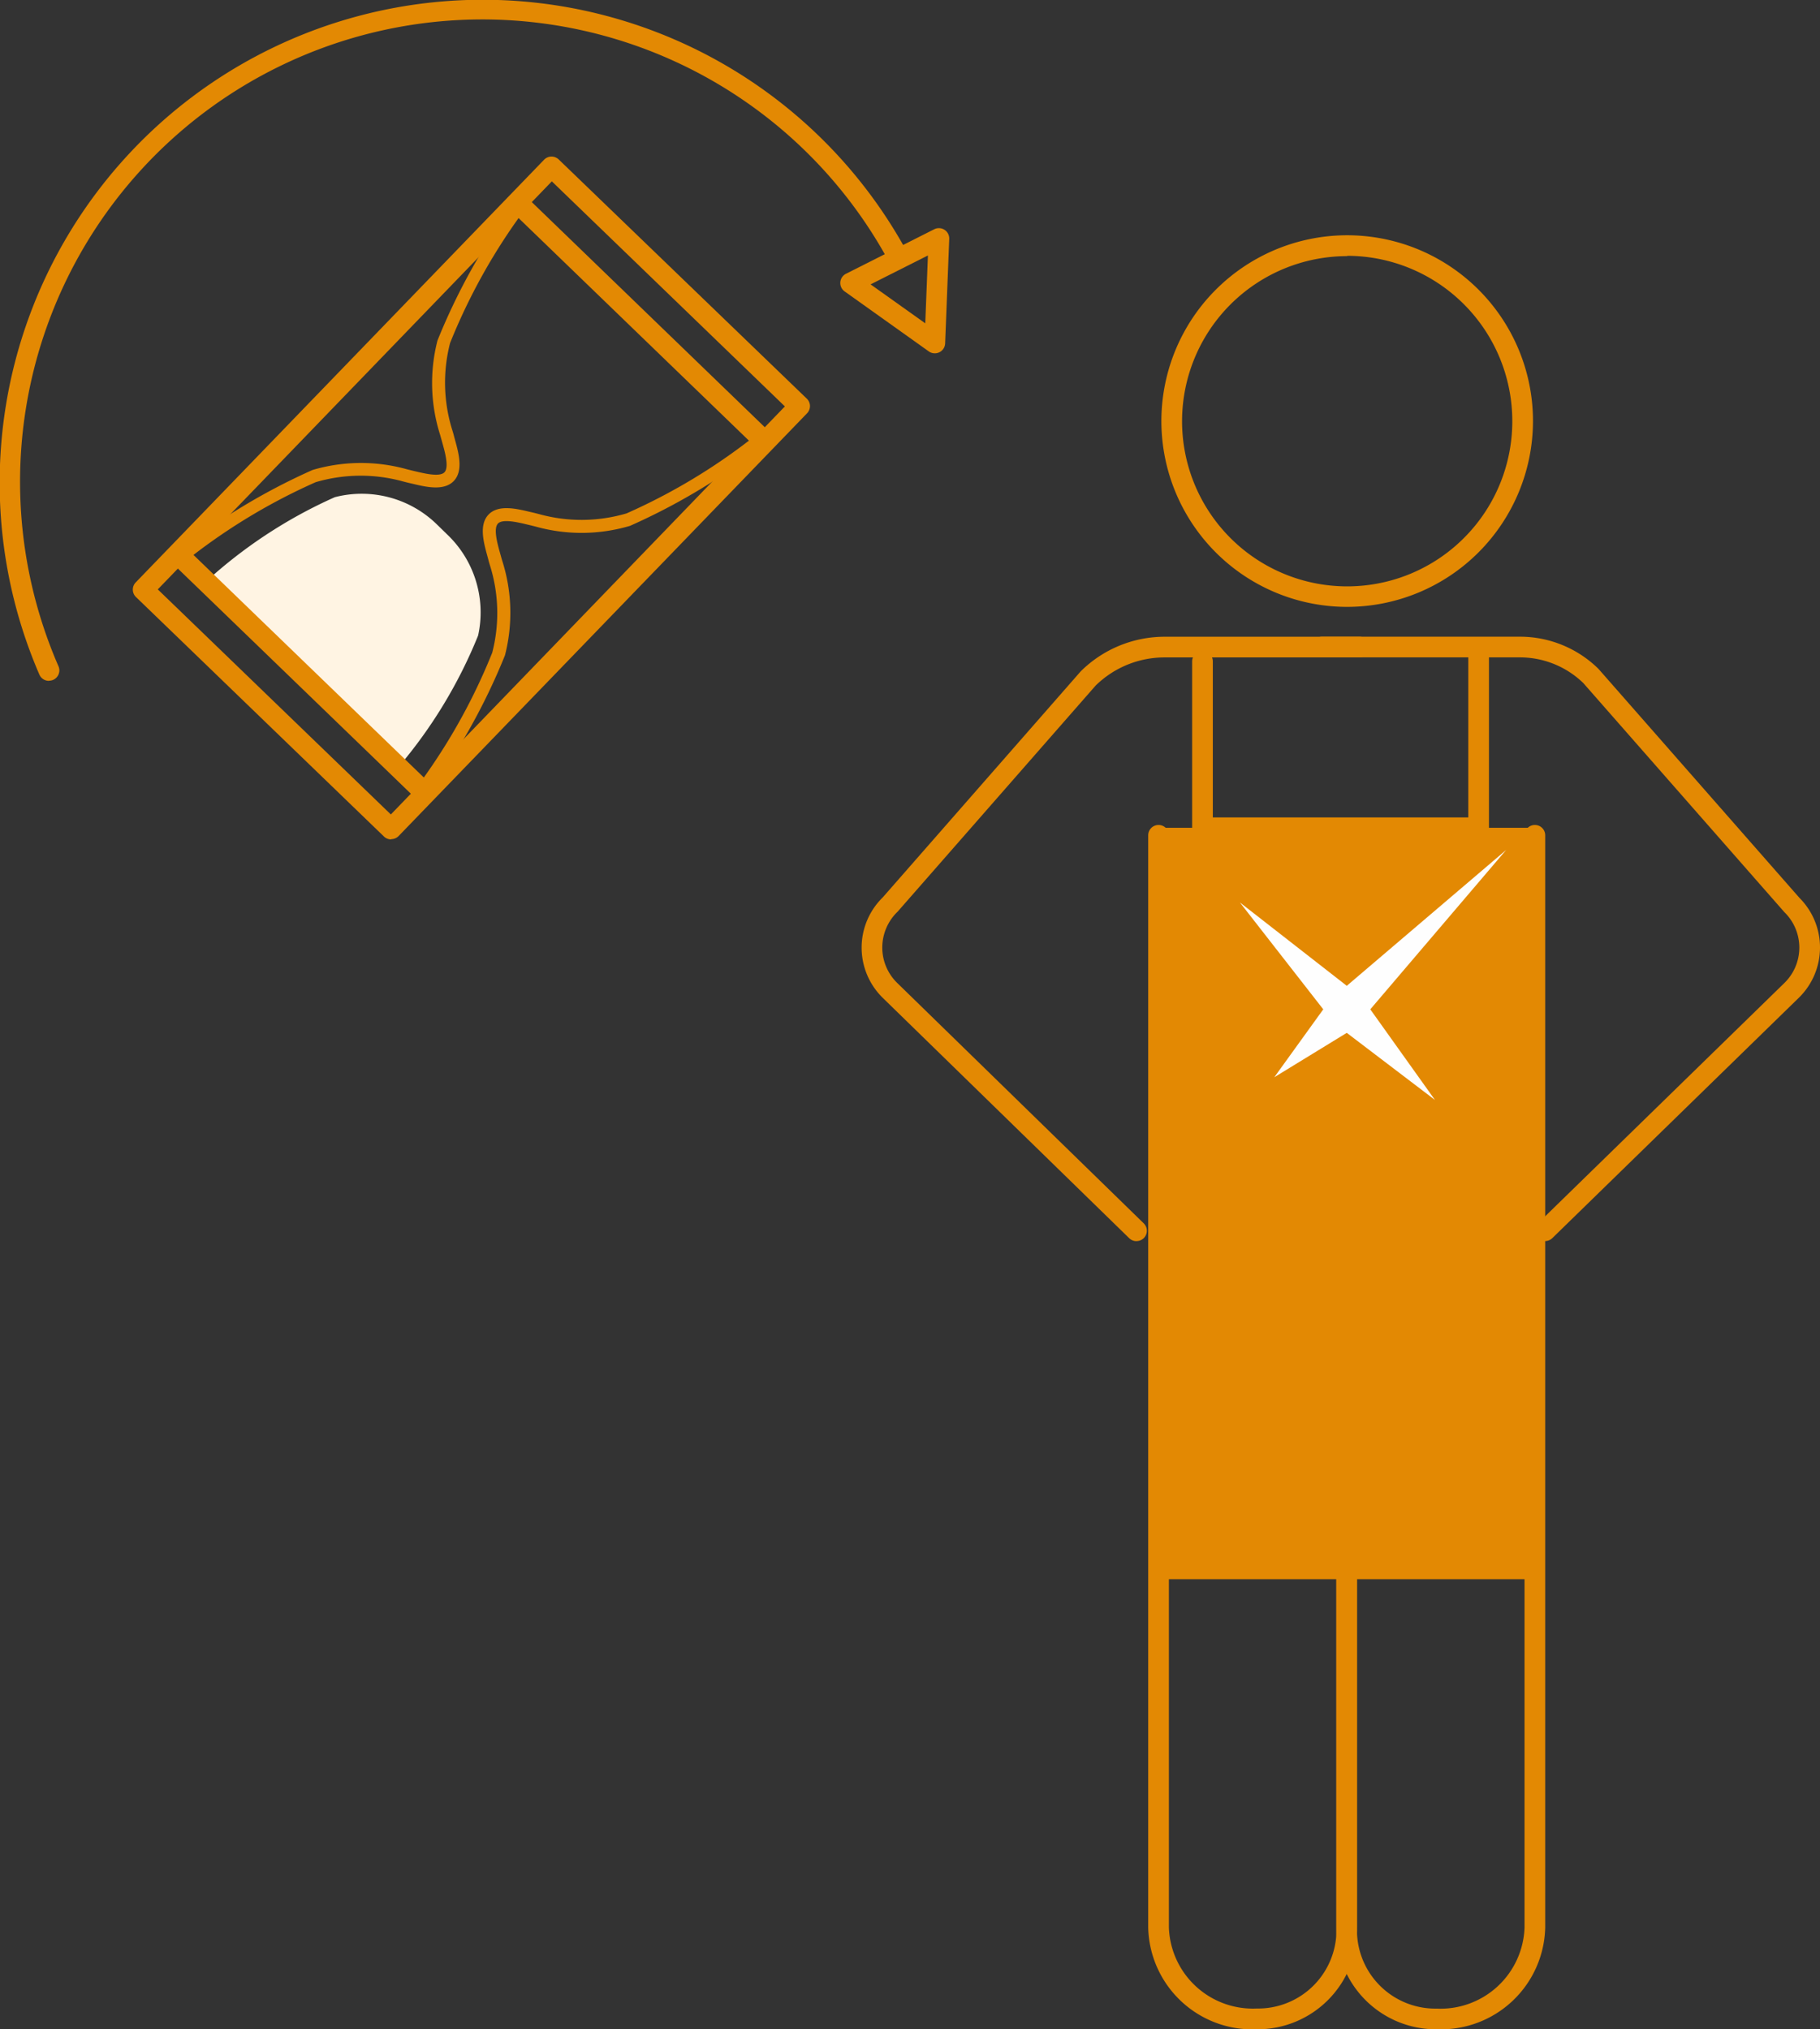
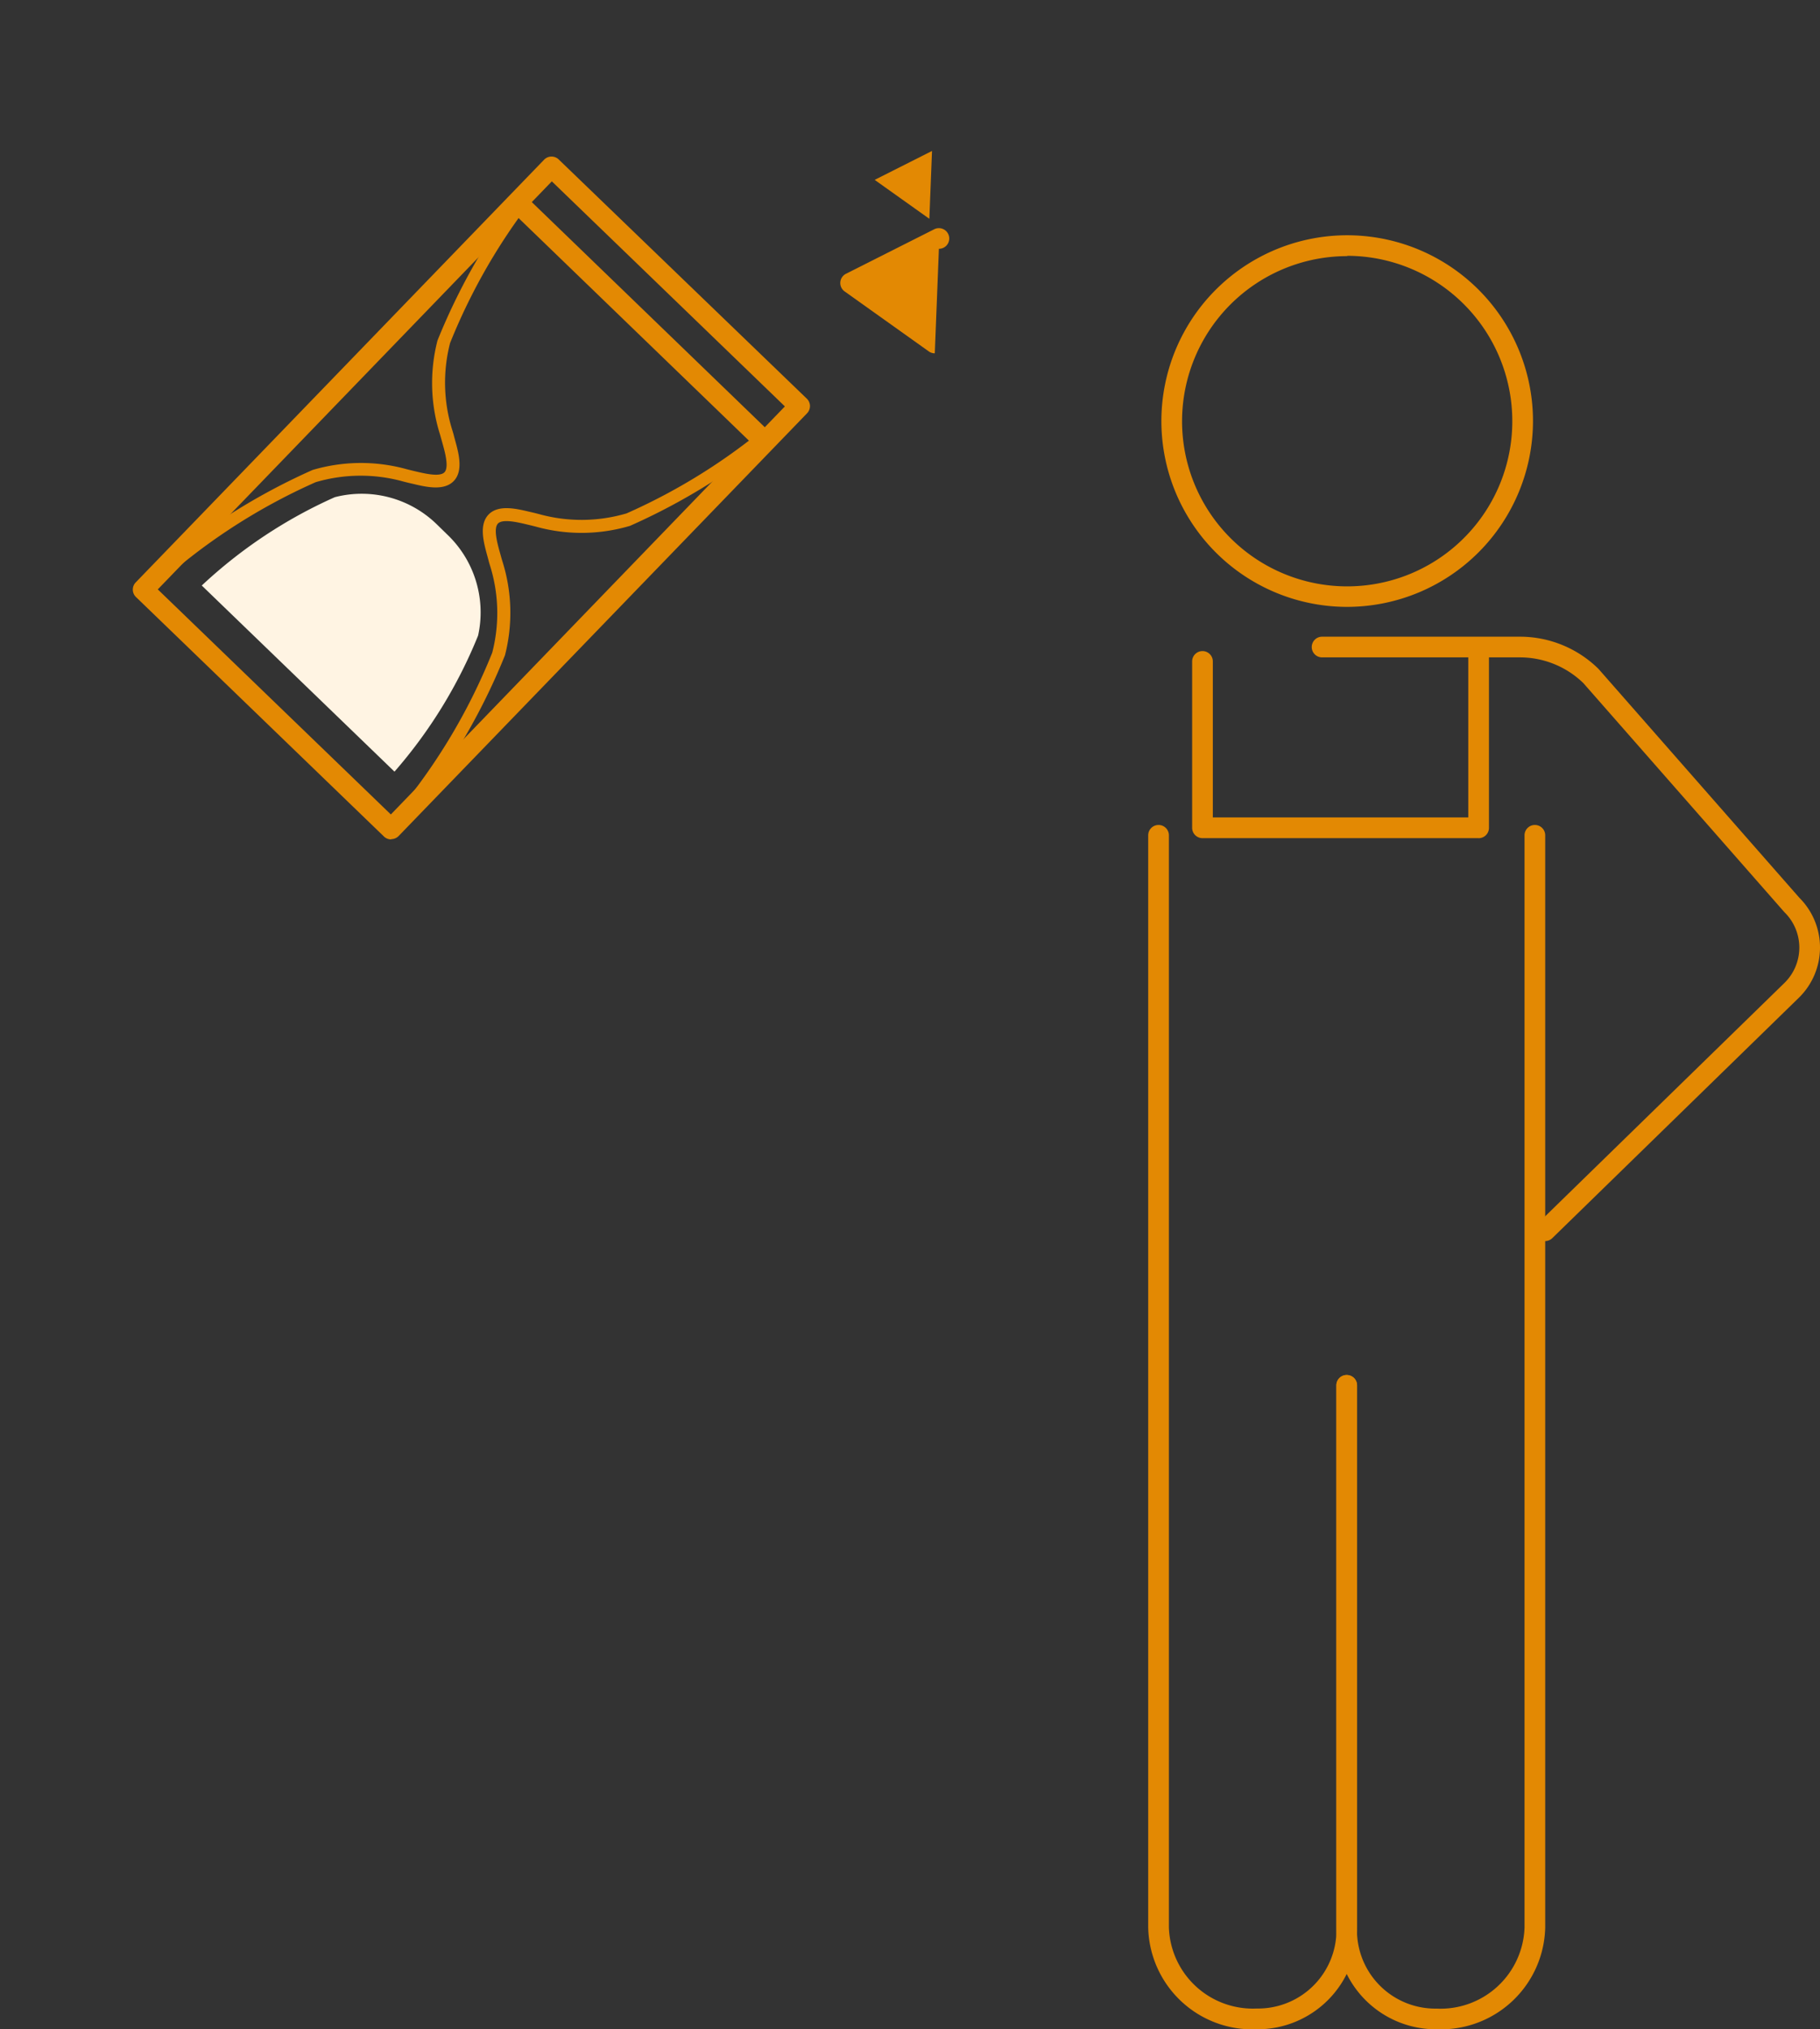
<svg xmlns="http://www.w3.org/2000/svg" width="40.475" height="45.128">
  <rect width="100%" height="100%" fill="#333333" stroke="none" />
  <defs>
    <clipPath id="a">
      <path fill="none" d="M0 0h40.475v45.128H0z" data-name="Rectangle 1983" />
    </clipPath>
  </defs>
  <g data-name="temps partiel">
    <g clip-path="url(#a)" data-name="Groupe 3991">
-       <path d="M20.789 7.857a.229.229 0 0 1-.133-.042l-1.872-1.334a.23.23 0 0 1 .03-.393l1.963-.99a.23.23 0 0 1 .333.214l-.091 2.324a.229.229 0 0 1-.23.221m-1.428-1.533 1.216.866.059-1.509Z" data-name="Tracé 8009" style="fill: rgb(227, 137, 3);" />
-       <path d="M1.087 15.141A.23.23 0 0 1 .875 15a10.742 10.742 0 0 1 19.294-9.4.23.23 0 1 1-.4.22 10.281 10.281 0 0 0-18.467 9 .23.23 0 0 1-.122.3.233.233 0 0 1-.09.018" data-name="Tracé 8010" style="fill: rgb(227, 137, 3);" />
+       <path d="M20.789 7.857a.229.229 0 0 1-.133-.042l-1.872-1.334a.23.23 0 0 1 .03-.393l1.963-.99a.23.23 0 0 1 .333.214a.229.229 0 0 1-.23.221m-1.428-1.533 1.216.866.059-1.509Z" data-name="Tracé 8009" style="fill: rgb(227, 137, 3);" />
      <path d="M9.938 11.879a2.392 2.392 0 0 1 .7 2.229l-.006.027a10.688 10.688 0 0 1-1.859 3.025l-4.286-4.139a10.691 10.691 0 0 1 2.958-1.964l.027-.007a2.392 2.392 0 0 1 2.252.62Z" data-name="Tracé 8011" style="fill: rgb(255, 244, 227);" />
      <path d="M8.701 18.641 2.98 13.116l.1-.1a14.008 14.008 0 0 1 3.872-2.565 3.809 3.809 0 0 1 2.095-.016l.1.025.1.024c.2.047.533.127.637.019s.014-.439-.041-.636l-.028-.1-.028-.1a3.8 3.8 0 0 1-.058-2.094 13.987 13.987 0 0 1 2.428-3.959l.1-.1 5.73 5.515-.1.1a13.977 13.977 0 0 1-3.876 2.565 3.793 3.793 0 0 1-2.1.016l-.1-.025-.1-.024c-.2-.047-.533-.127-.637-.018s-.014.439.041.636l.028.1c.007.028.017.061.029.1a3.8 3.8 0 0 1 .058 2.094 14 14 0 0 1-2.428 3.959Zm-5.314-5.527 5.3 5.116a13.259 13.259 0 0 0 2.26-3.716 3.533 3.533 0 0 0-.053-1.948c-.013-.043-.024-.079-.031-.11l-.027-.1c-.079-.29-.189-.686.029-.913s.618-.131.91-.062l.1.023.11.028a3.538 3.538 0 0 0 1.949-.015 13.266 13.266 0 0 0 3.635-2.389l-5.3-5.115a13.26 13.26 0 0 0-2.26 3.716 3.533 3.533 0 0 0 .053 1.947c.013.043.024.079.031.11l.027.1c.08.289.189.686-.03.912s-.619.131-.911.061l-.1-.023-.111-.028a3.538 3.538 0 0 0-1.948.015 13.289 13.289 0 0 0-3.633 2.391" data-name="Tracé 8012" style="fill: rgb(227, 137, 3);" />
      <path d="M8.697 18.667a.23.23 0 0 1-.159-.065l-5.514-5.325a.23.23 0 0 1-.006-.325l9.082-9.4a.23.23 0 0 1 .325-.006l5.518 5.32a.229.229 0 0 1 .07.161.231.231 0 0 1-.065.164l-9.082 9.4a.232.232 0 0 1-.162.07Zm-5.188-5.56 5.183 5.005 8.763-9.074-5.183-5.005Z" data-name="Tracé 8013" style="fill: rgb(227, 137, 3);" />
      <path d="M16.866 9.913a.23.23 0 0 1-.16-.065l-5.3-5.121a.23.23 0 1 1 .319-.331l5.3 5.121a.23.23 0 0 1-.16.4" data-name="Tracé 8014" style="fill: rgb(227, 137, 3);" />
-       <path d="M9.314 17.732a.23.23 0 0 1-.16-.065l-5.3-5.121a.23.23 0 1 1 .319-.331l5.3 5.121a.23.23 0 0 1-.16.4" data-name="Tracé 8015" style="fill: rgb(227, 137, 3);" />
      <path d="M27.948 45.128a2.318 2.318 0 0 1-2.413-2.261V18.576a.23.23 0 1 1 .46 0v24.29a1.868 1.868 0 0 0 1.954 1.8 1.743 1.743 0 0 0 1.771-1.81V30.808a.23.23 0 1 1 .46 0v12.05a2.216 2.216 0 0 1-2.231 2.27" data-name="Tracé 8016" style="fill: rgb(227, 137, 3);" />
      <path d="M31.95 45.128a2.216 2.216 0 0 1-2.231-2.27v-12.05a.23.23 0 1 1 .46 0v12.05a1.743 1.743 0 0 0 1.771 1.81 1.868 1.868 0 0 0 1.954-1.8V18.576a.23.23 0 1 1 .46 0v24.29a2.318 2.318 0 0 1-2.413 2.261" data-name="Tracé 8017" style="fill: rgb(227, 137, 3);" />
-       <path d="M25.274 27.601a.23.23 0 0 1-.161-.065l-5.481-5.345a1.563 1.563 0 0 1 0-2.235l4.4-5.024a2.649 2.649 0 0 1 1.872-.772h4.331a.23.23 0 1 1 0 .46h-4.333a2.187 2.187 0 0 0-1.538.628l-4.4 5.024a1.109 1.109 0 0 0-.343.8 1.1 1.1 0 0 0 .333.788l5.481 5.345a.23.23 0 0 1-.16.395" data-name="Tracé 8018" style="fill: rgb(227, 137, 3);" />
      <path d="M34.361 27.601a.23.23 0 0 1-.16-.395l5.481-5.345a1.1 1.1 0 0 0 0-1.577l-4.47-5.093a2.025 2.025 0 0 0-1.418-.572h-4.392a.23.23 0 1 1 0-.46h4.394a2.489 2.489 0 0 1 1.752.715l4.47 5.093a1.562 1.562 0 0 1-.014 2.222l-5.482 5.345a.23.23 0 0 1-.16.065" data-name="Tracé 8019" style="fill: rgb(227, 137, 3);" />
      <path d="M29.961 13.496a4.132 4.132 0 1 1 4.131-4.132 4.137 4.137 0 0 1-4.131 4.132m0-7.8a3.672 3.672 0 1 0 3.671 3.672 3.676 3.676 0 0 0-3.671-3.679" data-name="Tracé 8020" style="fill: rgb(227, 137, 3);" />
      <path d="M32.882 18.639h-6.14a.23.23 0 0 1-.23-.23v-3.7a.23.23 0 1 1 .46 0v3.469h5.681v-3.551a.23.23 0 1 1 .46 0v3.783a.23.23 0 0 1-.23.23" data-name="Tracé 8021" style="fill: rgb(227, 137, 3);" />
-       <path d="M25.759 18.409h8.374V35.12h-8.374z" data-name="Rectangle 1982" style="fill: rgb(227, 137, 3);" />
-       <path d="m30.474 22.446 3.021-3.544-3.544 3.021-2.376-1.853 1.853 2.376-1.089 1.51 1.612-.987 1.961 1.492Z" data-name="Tracé 8022" style="fill: rgb(254, 254, 254);" />
    </g>
  </g>
</svg>